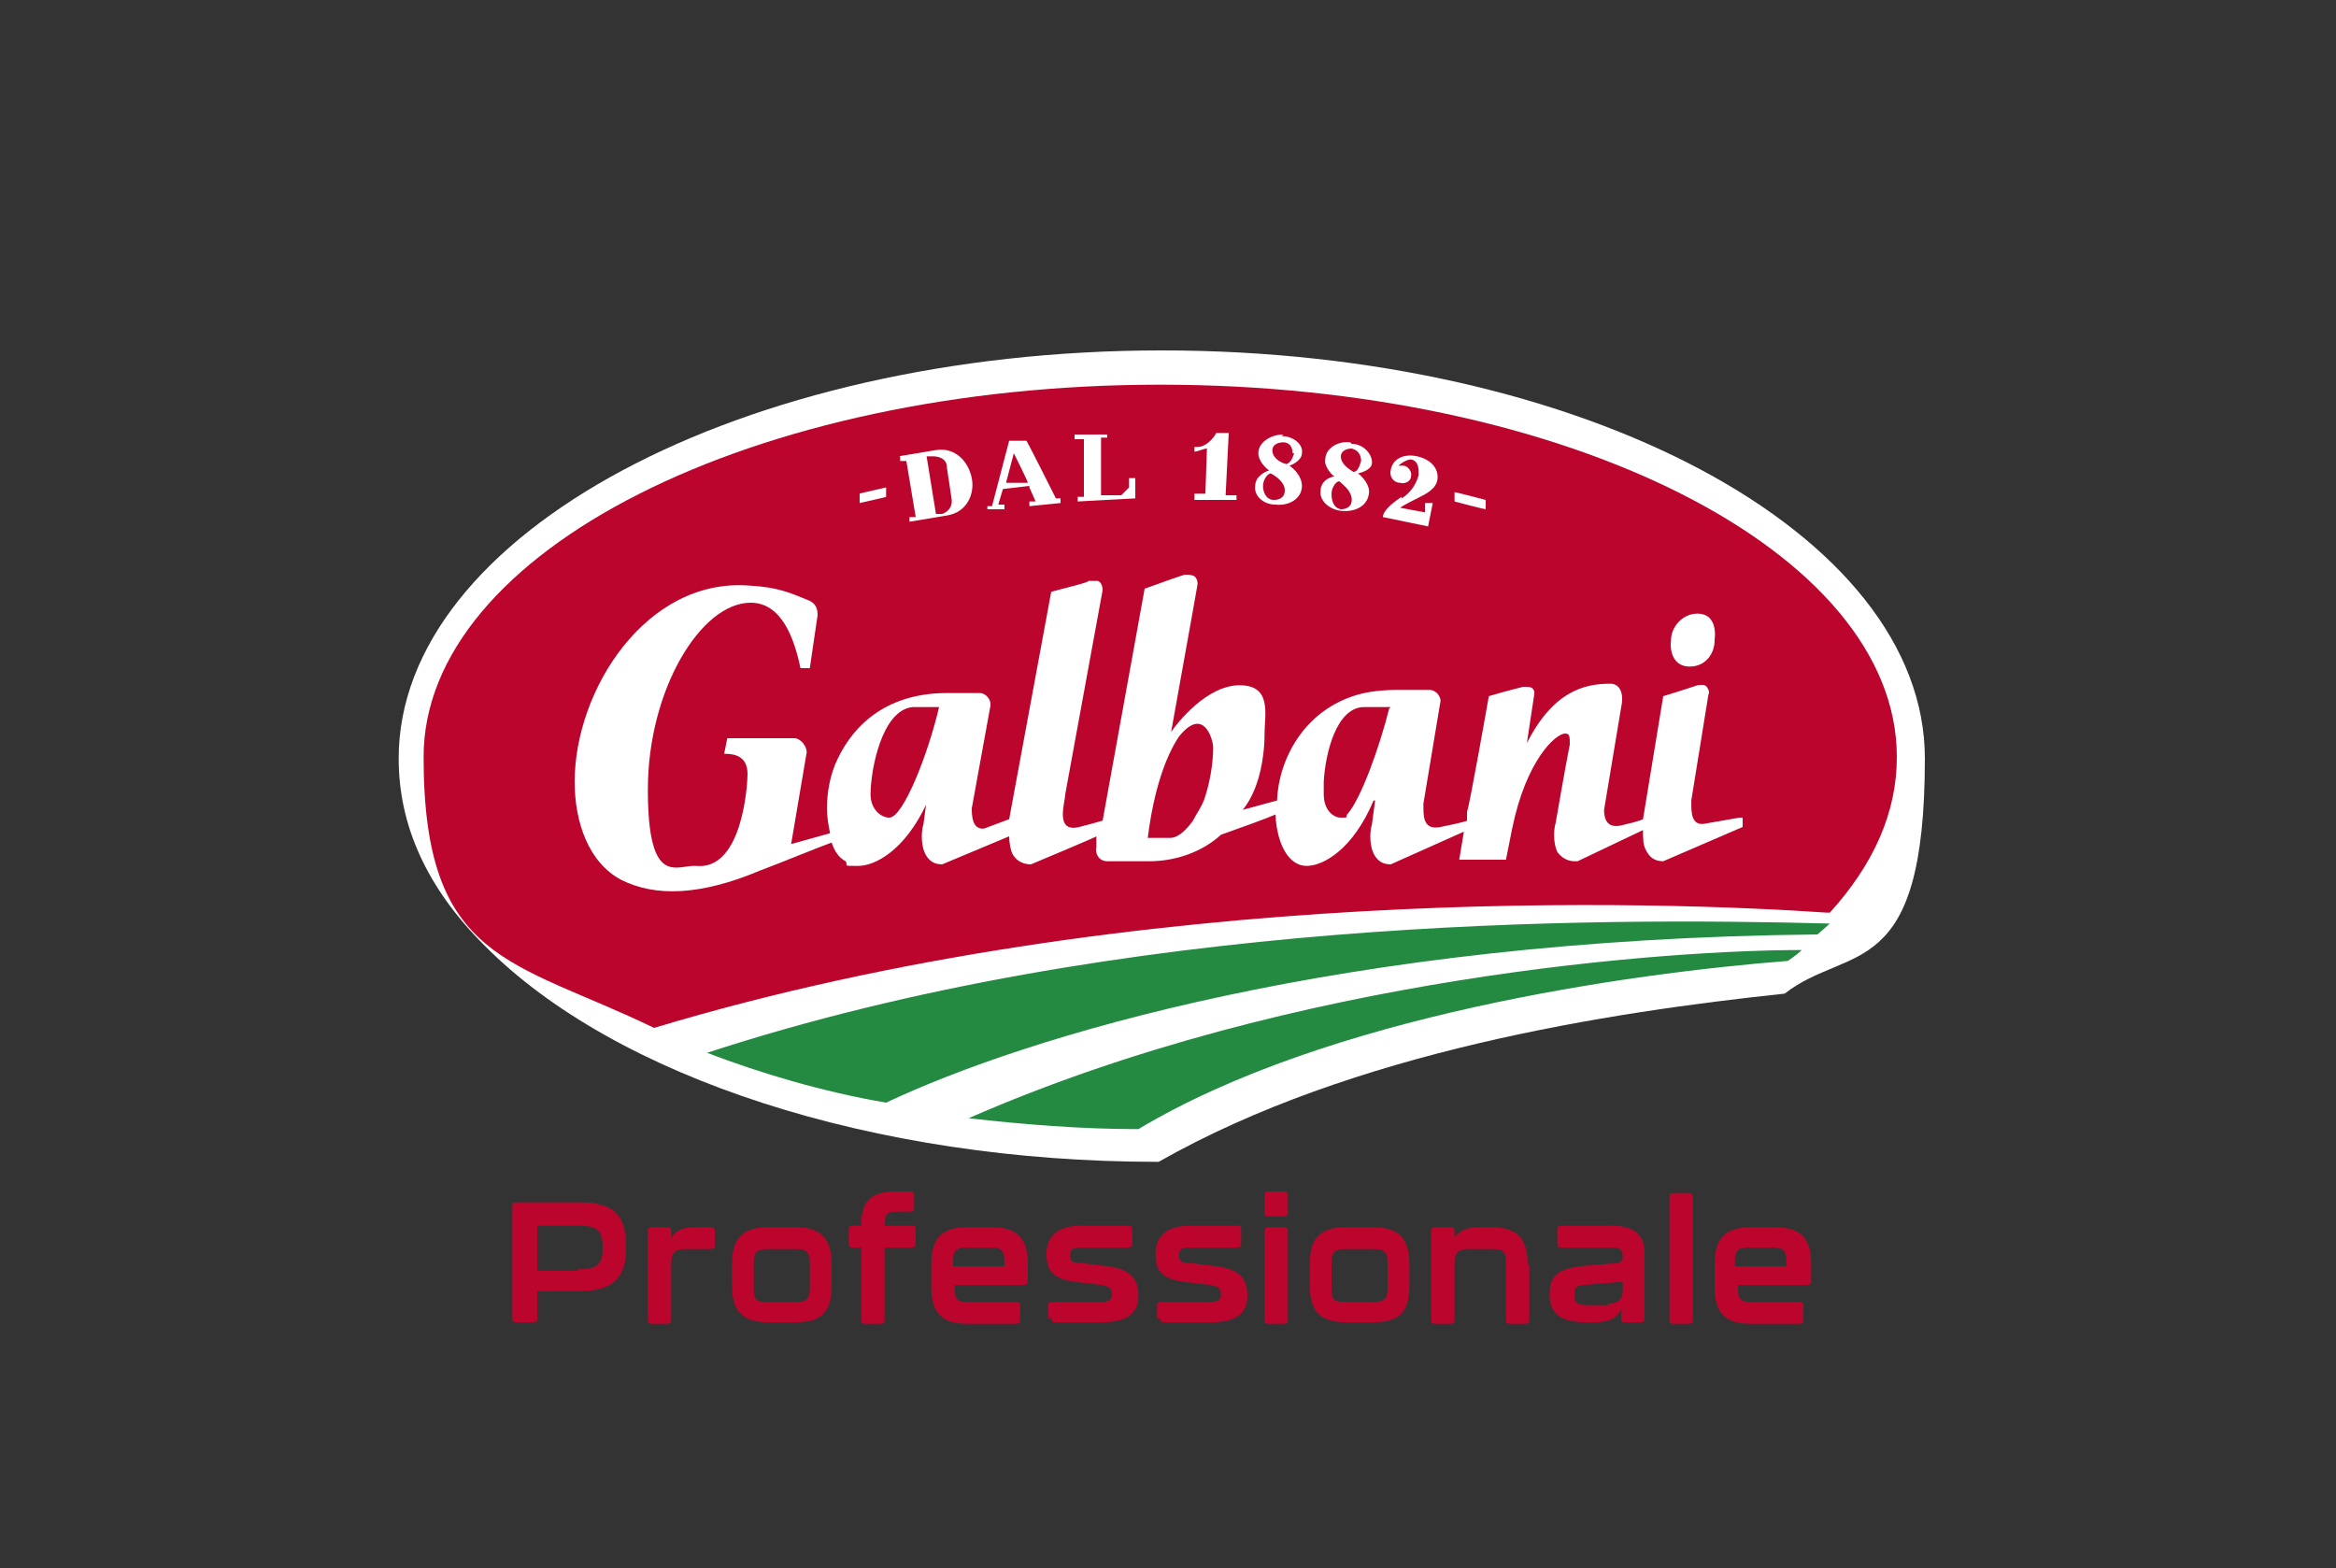
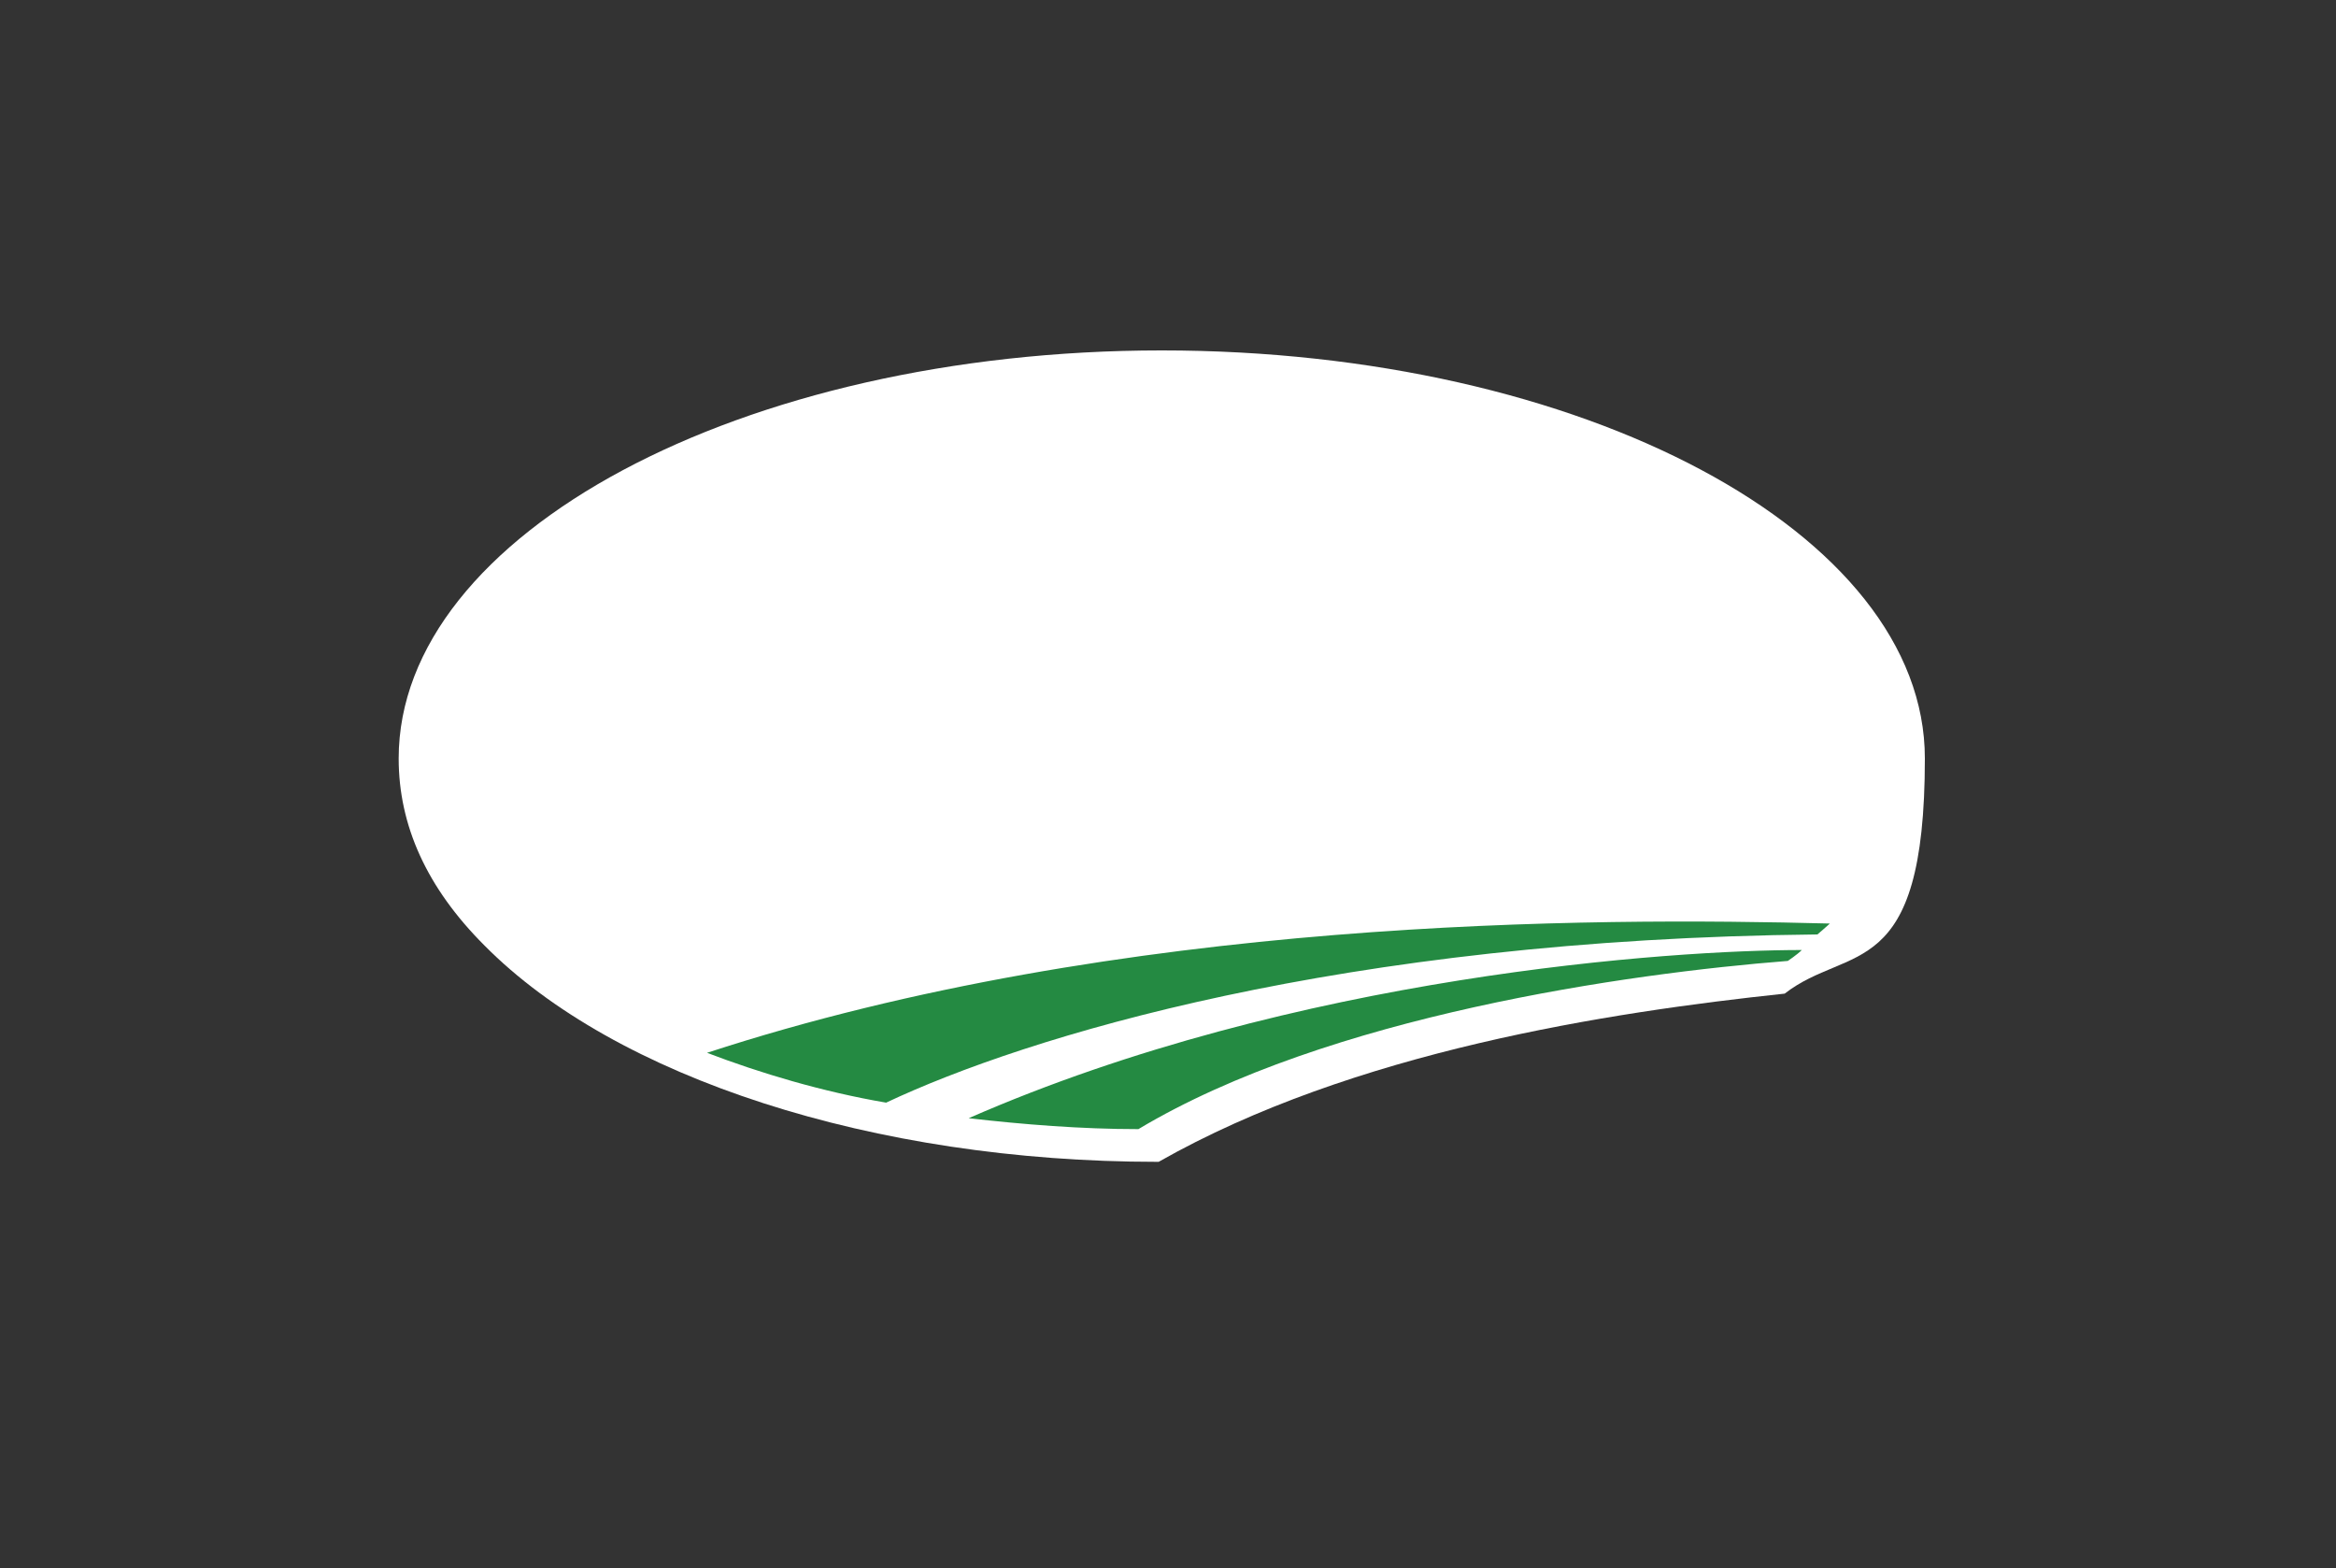
<svg xmlns="http://www.w3.org/2000/svg" version="1.1" viewBox="0 0 150 100.7">
  <rect x="0" y="0" width="150" height="100.7" fill="#333333" stroke="none" />
  <defs>
    <style> .cls-1 { fill: #bb052d; } .cls-2 { fill: #248a42; } .cls-2, .cls-3 { fill-rule: evenodd; } .cls-4, .cls-3 { fill: #fff; } .cls-5 { fill: none; } </style>
  </defs>
  <g>
    <g id="_Слой_1" data-name="Слой_1">
      <g>
-         <path class="cls-1" d="M32.9,84.7v-7.2c0-.2,0-.3.3-.3h4c2.3,0,3,.9,3,2.8v.2c0,1.8-.8,2.7-3,2.7h-2.7v1.7c0,.2,0,.3-.3.3h-1c-.2,0-.3,0-.3-.3M37.1,81.5c1.1,0,1.6-.2,1.6-1.3v-.2c0-1.1-.5-1.3-1.6-1.3h-2.6v2.9h2.6ZM45.6,78.8c.2,0,.3,0,.3.3v.8c0,.2,0,.3-.3.3h-1.6c-.6,0-.9.2-.9.9v3.6c0,.2,0,.3-.3.3h-.9c-.2,0-.3,0-.3-.3v-5.6c0-.2,0-.3.3-.3h.9c.2,0,.3,0,.3.3v.4c.3-.5.7-.7,1.6-.7h.8ZM47,82.5v-1.3c0-1.5.5-2.4,2.3-2.4h1.8c1.8,0,2.3.9,2.3,2.4v1.3c0,1.6-.5,2.4-2.3,2.4h-1.8c-1.8,0-2.3-.9-2.3-2.4M51.1,83.6c.7,0,.9-.2.9-.9v-1.6c0-.7-.2-.9-.9-.9h-1.8c-.7,0-.9.2-.9.9v1.6c0,.8.2.9.9.9h1.8ZM55.3,84.7v-4.6h-.5c-.2,0-.3,0-.3-.3v-.8c0-.2,0-.3.3-.3h.5c0-1.5.5-2.2,2.3-2.2h.8c.2,0,.3,0,.3.3v.7c0,.2,0,.3-.3.3h-.8c-.7,0-.8.2-.8.9h1.7c.2,0,.3,0,.3.3v.8c0,.2,0,.3-.3.3h-1.7v4.6c0,.2,0,.3-.3.3h-.9c-.2,0-.3,0-.3-.3M59.8,82.5v-1.3c0-1.5.5-2.4,2.3-2.4h1.6c1.8,0,2.3.9,2.3,2.4v1c0,.2,0,.3-.3.3h-4.4v.2c0,.8.2.9.9.9h3c.2,0,.3,0,.3.3v.8c0,.2,0,.3-.3.3h-3.1c-1.8,0-2.3-.9-2.3-2.4M64.5,81.3v-.3c0-.7-.2-.9-.9-.9h-1.5c-.7,0-.9.2-.9.9v.3h3.2ZM67.3,84.7v-.8c0-.2,0-.3.3-.3h3c.6,0,.8-.1.8-.5s-.2-.5-.7-.6l-1.7-.2c-1.4-.2-1.8-.7-1.8-1.8s.7-1.8,2.2-1.8h3c.2,0,.3,0,.3.3v.8c0,.2,0,.3-.3.3h-2.9c-.6,0-.8.1-.8.5s.2.5.7.5l1.7.2c1.5.2,2,.8,2,1.9s-.7,1.7-2.3,1.7h-3c-.2,0-.3,0-.3-.3M74.3,84.7v-.8c0-.2,0-.3.3-.3h3c.6,0,.8-.1.8-.5s-.2-.5-.7-.6l-1.7-.2c-1.4-.2-1.8-.7-1.8-1.8s.7-1.8,2.2-1.8h3c.2,0,.3,0,.3.3v.8c0,.2,0,.3-.3.3h-2.9c-.6,0-.8.1-.8.5s.2.5.7.5l1.7.2c1.5.2,2,.8,2,1.9s-.7,1.7-2.3,1.7h-3c-.2,0-.3,0-.3-.3M81.2,77.8v-1c0-.2,0-.3.3-.3h.9c.2,0,.3,0,.3.3v1c0,.2,0,.3-.3.3h-.9c-.2,0-.3,0-.3-.3M81.2,84.7v-5.6c0-.2,0-.3.3-.3h.9c.2,0,.3,0,.3.3v5.6c0,.2,0,.3-.3.3h-.9c-.2,0-.3,0-.3-.3M84.1,82.5v-1.3c0-1.5.5-2.4,2.3-2.4h1.8c1.8,0,2.3.9,2.3,2.4v1.3c0,1.6-.5,2.4-2.3,2.4h-1.8c-1.8,0-2.3-.9-2.3-2.4M88.2,83.6c.7,0,.9-.2.9-.9v-1.6c0-.7-.2-.9-.9-.9h-1.8c-.7,0-.9.2-.9.9v1.6c0,.8.2.9.9.9h1.8ZM98.2,81.2v3.5c0,.2,0,.3-.3.3h-.9c-.2,0-.3,0-.3-.3v-3.6c0-.8-.2-.9-.9-.9h-1.5c-.6,0-.9.2-.9.9v3.6c0,.2,0,.3-.3.3h-.9c-.2,0-.3,0-.3-.3v-5.6c0-.2,0-.3.3-.3h.9c.2,0,.3,0,.3.3v.4c.3-.5.8-.7,1.6-.7h.8c1.8,0,2.3.9,2.3,2.5M99.5,83.2c0-1.3.5-1.7,2-1.9l2.3-.2c.3,0,.4-.2.4-.4,0-.5-.2-.6-.8-.6h-3.1c-.2,0-.3,0-.3-.3v-.8c0-.2,0-.3.3-.3h3.1c1.6,0,2.2.6,2.2,1.8v4.1c0,.2,0,.3-.3.3h-.9c-.2,0-.3,0-.3-.3v-.5c-.3.5-.7.8-1.7.8h-.6c-1.5,0-2.3-.5-2.3-1.8M103.2,83.7c.7,0,1-.2,1-.9v-.5l-2.4.2c-.6,0-.7.2-.7.7s.3.6.8.6h1.4ZM107.2,84.7v-7.8c0-.2,0-.3.3-.3h.9c.2,0,.3,0,.3.3v7.8c0,.2,0,.3-.3.3h-.9c-.2,0-.3,0-.3-.3M110.1,82.5v-1.3c0-1.5.5-2.4,2.3-2.4h1.6c1.8,0,2.3.9,2.3,2.4v1c0,.2,0,.3-.3.3h-4.4v.2c0,.8.2.9.9.9h3c.2,0,.3,0,.3.3v.8c0,.2,0,.3-.3.3h-3.1c-1.8,0-2.3-.9-2.3-2.4M114.7,81.3v-.3c0-.7-.2-.9-.9-.9h-1.5c-.7,0-.9.2-.9.9v.3h3.2Z" />
        <path class="cls-3" d="M74.3,74.6c-18.2,0-34.8-5.4-43.2-13.9-3.7-3.7-5.5-7.7-5.5-12,0-14.4,22-26.2,49-26.2s49,11.7,49,26.2-4.9,11.9-9,15.1c-11.3,1.2-27.7,3.7-40.2,10.8" />
-         <path class="cls-1" d="M117.5,58.6c2.8-3.1,4.3-6.4,4.3-10,0-13.2-21.2-23.9-47.3-23.9s-47.3,10.7-47.3,23.9,5.7,13,14.8,17.4c31.2-9.4,65.1-8.1,75.3-7.4" />
        <path class="cls-2" d="M73.1,72.5c12.2-7.3,31.5-10,41.7-10.8,0,0,.6-.4.9-.7-8.3,0-32.5,1.6-53.5,10.8,3.5.4,7.2.7,10.9.7M45.4,67.6c3.4,1.3,7.4,2.5,11.5,3.2,8.9-4.2,29.2-10.5,59.8-10.8,0,0,.7-.6.8-.7-15.3-.4-45.5-.4-72.1,8.3" />
-         <path class="cls-4" d="M55.2,32.3v-.6c-.1,0,1.7-.4,1.7-.4v.6c.1,0-1.7.4-1.7.4ZM57.7,29.3l2.4-.4c1.3-.2,2.1.8,2.3,1.8.2,1-.3,2.2-1.6,2.4l-2.4.4v-.3c0,0,.4,0,.4,0l-.6-3.6h-.4c0,0,0-.3,0-.3ZM60.8,30c0-.6-.6-.7-.9-.7h-.4c0,0,.6,3.7.6,3.7h.4c.3-.1.7-.4.6-1l-.3-2ZM66.1,31.2l-1.7.2-.3,1h.4s0,.3,0,.3h-1.1c0,.1,0-.2,0-.2h.3s1.1-4.2,1.1-4.2h1.1c0-.1,1.9,3.7,1.9,3.7h.3s0,.3,0,.3l-2,.2v-.3s.4,0,.4,0l-.4-.9ZM65.1,29.1l-.5,1.9h1.4c0-.1-.9-1.9-.9-1.9ZM71.1,27.8v.3s-.4,0-.4,0v3.7c.1,0,1.3,0,1.3,0l.5-.5v-.6s.4,0,.4,0v1.3c0,0-3.7.2-3.7.2v-.3s.4,0,.4,0v-3.7c-.1,0-.6,0-.6,0v-.3s2.1,0,2.1,0ZM76.9,28.7c.5,0,1-.5,1.2-.9h.8s-.2,4-.2,4h.7s0,.3,0,.3h-2.7c0-.1,0-.4,0-.4h.7s.1-2.9.1-2.9c-.2,0-.6.2-.8.2v-.3ZM82.3,28c.7,0,1.4.5,1.3,1.1,0,.4-.5.7-.8.8.3.2.8.7.8,1.3,0,.8-.8,1.3-1.7,1.2-.8,0-1.4-.6-1.3-1.2,0-.6.6-.9.9-1-.2-.1-.7-.6-.7-1.1,0-.7.8-1.2,1.6-1.2h0ZM81.6,30.4c-.2,0-.5.4-.5.8,0,.4.2.9.7.9.4,0,.7-.2.7-.6,0-.6-.7-1-.9-1.1h0ZM83,29.1c0-.4-.2-.7-.6-.7-.4,0-.7.2-.7.5,0,.5.5.8.9.9.3-.1.4-.4.5-.7M86.8,28.5c.7,0,1.3.6,1.3,1.2,0,.4-.5.6-.9.7.3.2.8.8.7,1.3-.1.8-.9,1.2-1.8,1.1-.8-.1-1.4-.7-1.3-1.3,0-.6.6-.9.9-.9-.2-.1-.7-.7-.6-1.1,0-.7.8-1.2,1.6-1.1h0ZM86,30.9c-.2,0-.5.4-.5.8,0,.4.1.9.6,1,.4,0,.7-.2.7-.6,0-.6-.6-1-.8-1.2h0ZM87.4,29.6c0-.4-.2-.7-.6-.8-.4,0-.7.2-.7.5,0,.5.5.8.8,1,.3,0,.4-.4.5-.7M90,32c.5-.3.9-.8,1.1-1.5,0-.4,0-.9-.5-1-.3,0-.7.3-.8.4,0,0,.2,0,.3,0,.3,0,.6.4.5.7,0,.3-.4.5-.7.4-.4,0-.7-.4-.6-.8.1-.7.8-1.1,1.7-.9.9.2,1.4.8,1.3,1.5-.1.6-.7.9-1.3,1.2-.4.2-.8.4-1.1.6l1.6.3v-.6c.1,0,.5,0,.5,0l-.3,1.5-2.9-.6c0-.4.6-.9,1.2-1.3M93.4,32.2v-.6c.1,0,2,.5,2,.5v.6c-.1,0-2-.5-2-.5Z" />
-         <path class="cls-4" d="M107.3,41.1c0-.8.7-1.7,1.7-1.7s1.2.9,1.1,1.7c0,.9-.6,1.7-1.6,1.7s-1.3-.9-1.2-1.7M111.9,52.5v.6s-5.1,2.2-5.1,2.2h0s0,0,0,0c-.6,0-.9-.3-1.1-.7-.2-.3-.2-.8-.2-1.3l-4.2,2h-.2c-.5,0-.9-.3-1.1-.6-.2-.4-.3-1.2-.1-1.9,0,0,.6-3.5.9-5,0-.5,0-.7-.3-.7-.6,0-2.5,1.7-3.4,6.1l-.4,2h-3s.3-1.8.3-1.8l-4.7,2.1c-.6,0-.9-.3-1.1-.7-.2-.4-.3-1.2-.1-1.9l.2-1.5h-.1c-1.3,3.1-3.2,4.2-4.3,4.2s-1.9-1.3-2-3.3c-.7.3-2.1.8-3.5,1.3-1.2,1.1-2.9,1.7-4.6,1.7h-2.7c-.6,0-.8-.6-.7-.9v-.7c.1,0-4.2,1.8-4.2,1.8h0c-.6,0-1-.3-1.2-.7-.1-.2-.2-.7-.2-1.1l-4.3,1.8c-.6,0-.9-.3-1.1-.7-.2-.4-.3-1.2-.1-1.9l.2-1.5v.2c-1.4,3-3.3,4-4.4,4s-.6,0-.8-.3c-.4-.2-.7-.6-.9-1.2-1.1.4-3,1.2-4.6,1.8-3.8,1.6-6.7,1.7-8.9.6-2.1-1.1-3-3.7-3-6.3,0-5.9,4.6-13.1,11.2-12.6,1.9.1,2.7.5,3.7.9.6.2.7.6.7,1l-.5,3.4h-.6c-.4-1.9-1.2-4.2-3.2-4.2-3.2,0-6.6,5.6-6.6,12s1.9,4.8,3.1,4.9c3,.3,3.3-5.3,3.3-5.9,0-1.2-.9-1.3-1.5-1.3l.2-1h4.3c.4,0,.8.5.8.9,0,0,0,0,0,0l-1,5.9,2.5-.7c-.1-.5-.2-1-.2-1.6,0-1,.2-2.2.7-3.2h0c1.1-2.3,3.3-4.2,7-4.2h2.1c.4,0,.7.4.7.7s0,0,0,.1h0s-1.2,6.6-1.2,6.6c0,.4,0,1.4.8,1.3l1.6-.6,2.7-14.6c1.1-.3,2.4-.6,2.4-.7.2,0,.4,0,.6,0,.2.1.3.3.3.6l-2.4,13.1c0,.5-.7,2.5.9,2.1,1.2-.3,1.4-.4,1.5-.4l2.7-14.9c1.1-.4,2.5-.9,2.6-.9.2,0,.4,0,.6.1.2.2.2.4.2.5l-.3,1.7-1.4,7.8c.4-.6,2.3-3,4.4-3s1.6,1.9,1.6,3.1c0,1.9-.5,3.2-.5,3.2-.2.6-.5,1.2-.9,1.7l2.2-.6c.1-2.6,1.7-5.8,5.2-6.8.7-.2,1.6-.3,2.5-.3h2.1c.4,0,.7.4.7.7h0s-1.1,6.6-1.1,6.6c0,0,0,.2,0,.3,0,.7.1,1.4,1.1,1.2,1.5-.3,1.7-.4,1.7-.4v-.6c.1,0,1.4-7.4,1.4-7.4,1-.3,2.2-.6,2.2-.6.3,0,.5,0,.6.1.2.2.1.4.1.5l-.5,3.3v-.2c1.7-3.4,3.7-3.9,5.4-3.9.6,0,.9.6.7,1.5,0,0-1.1,6.6-1.1,6.6,0,.6.2,1.2,1.1,1,1.3-.3,1.4-.4,1.4-.4,0,0,0,0,0,0,0,0,1.3-7.9,1.3-7.9,1-.3,2.2-.7,2.2-.7.2,0,.4-.1.6.1.1.2.2.3.1.5l-1.1,6.8s0,.2,0,.2c0,.5,0,1.4.8,1.3l2.3-.4ZM60.3,45.4h-1.7c-2,.2-2.7,4.1-2.7,5.6,0,1,.7,1.5,1.2,1.5.9,0,2.5-4.1,3.2-7.1M77.9,48c0-.5-.6-2.7-2.2-.7-.8,1.2-1.6,3.3-2,6.5,0,0,1.2,0,1.4,0s.7,0,1.5-1.1c0,0,0,0,0,0,.2-.4.5-.8.7-1.3h0s0,0,0,0c.6-1.7.6-3.2.6-3.4M89.3,45.4h-1.7c-1.8,0-2.5,3-2.6,4.8,0,.3,0,.6,0,.8,0,1,.6,1.5,1.1,1.5s.3,0,.4-.2c0,0,0,0,0,0,0,0,0,0,0,0,.9-1,2.1-4.4,2.7-6.8" />
        <rect class="cls-5" x="20.9" y="6.2" width="108.2" height="88.3" />
      </g>
    </g>
  </g>
</svg>